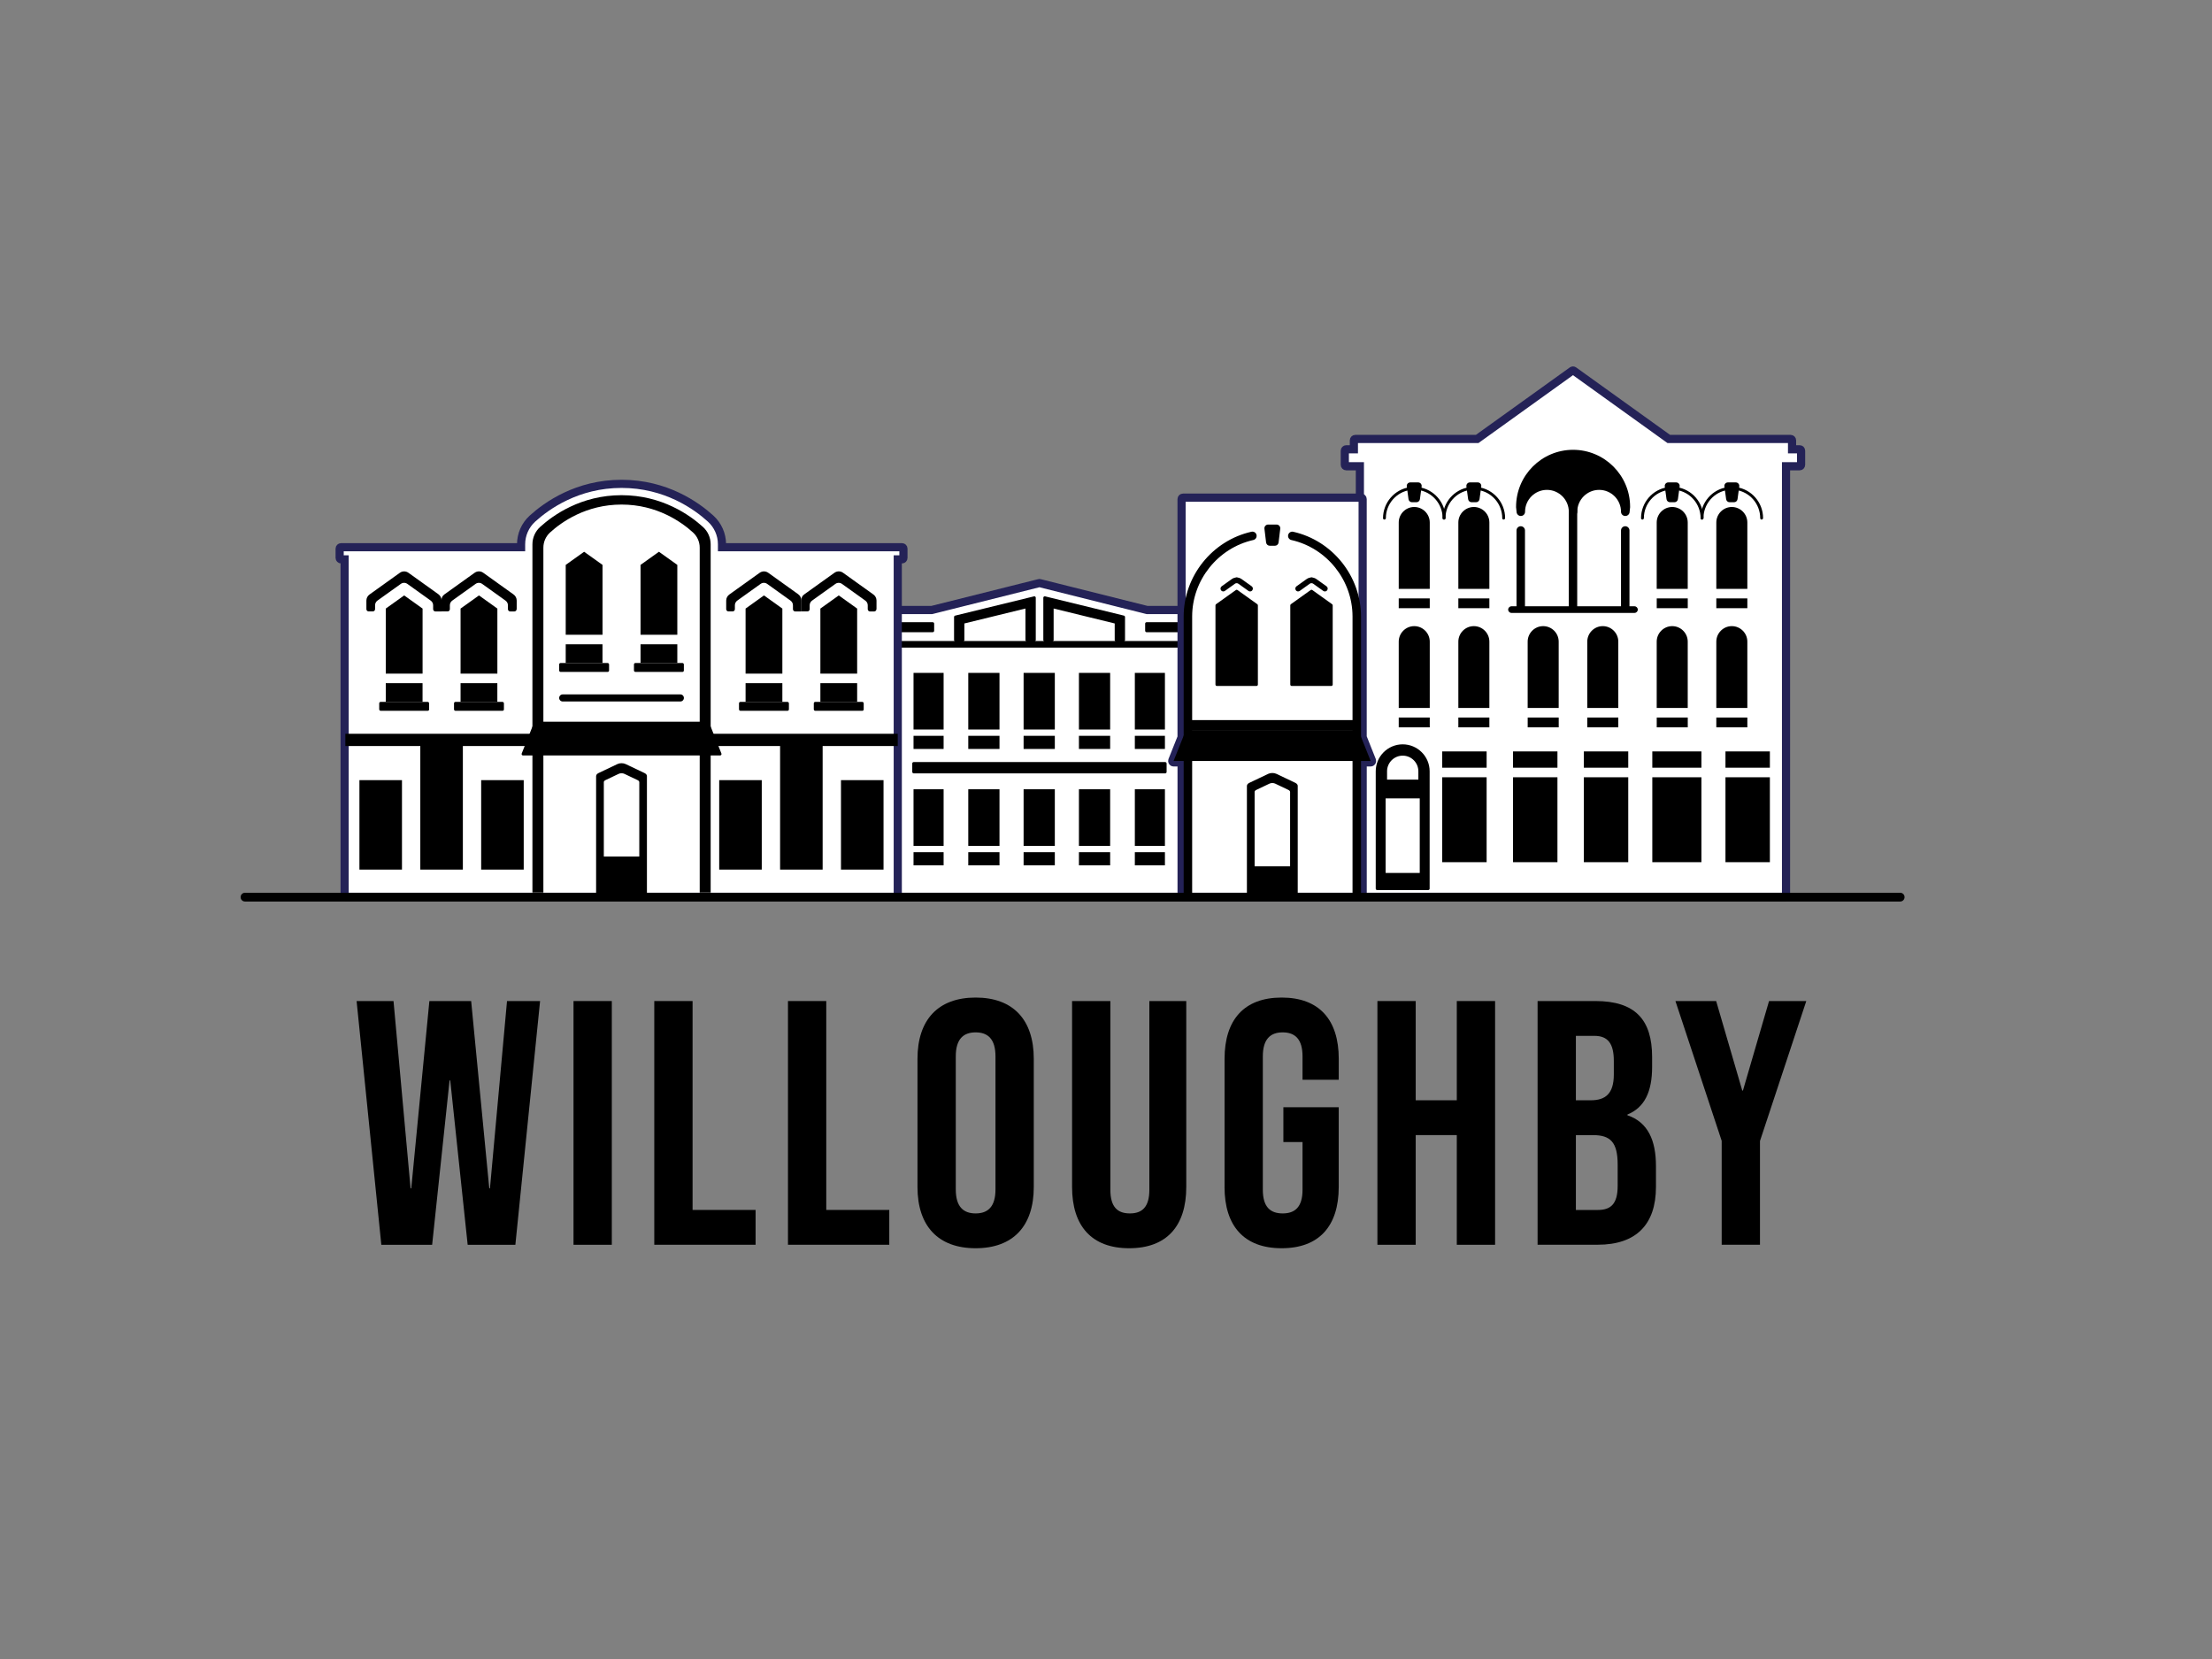
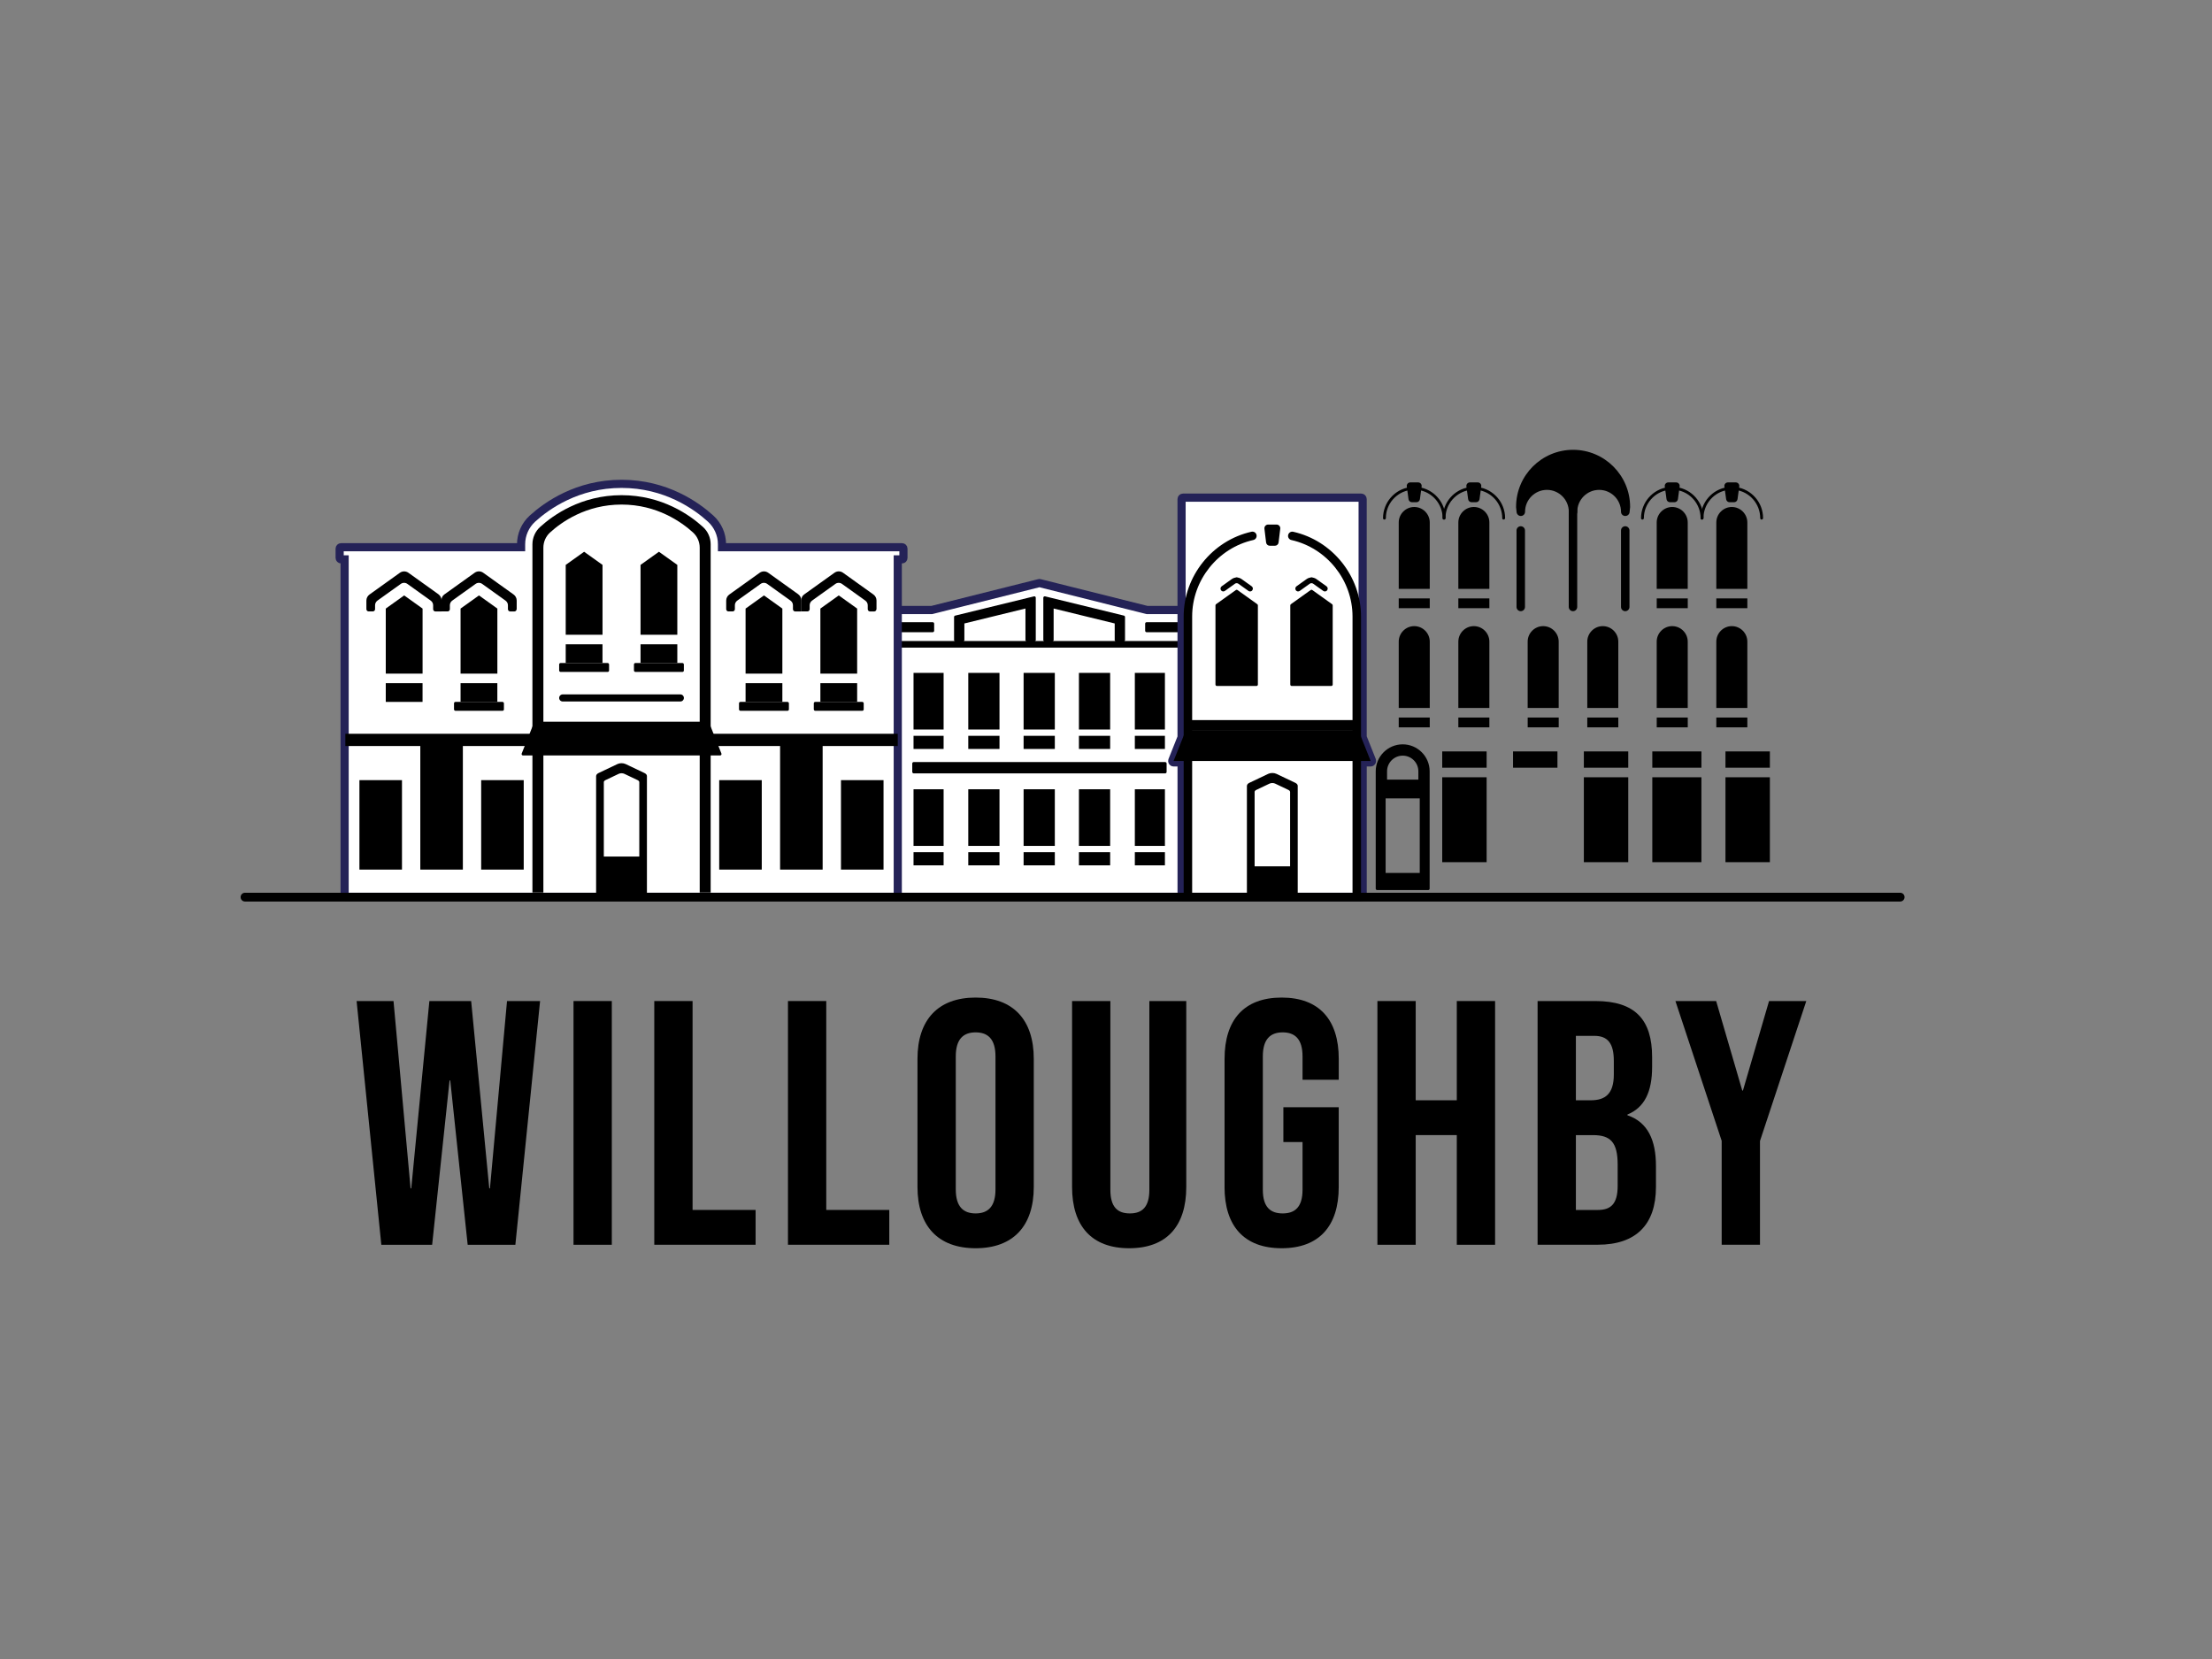
<svg xmlns="http://www.w3.org/2000/svg" id="Layer_1" data-name="Layer 1" viewBox="0 0 800 600">
  <rect x="0" y="0" width="800" height="600" fill="#808080" stroke="none" />
  <defs>
    <style> .cls-1 { fill: #fff; stroke: #242257; stroke-miterlimit: 10; stroke-width: 2.95px; } .cls-2 { stroke-width: 0px; } </style>
  </defs>
  <path class="cls-1" d="m323.65,221.13c0-.28.23-.51.51-.51h12.82l38.61-9.67c.08-.05.17-.08.28-.08h.11c.1,0,.2.03.28.08l38.61,9.67h12.82c.28,0,.51.23.51.51l.26,102.69c0,.28-.23.51-.51.51h-104.02c-.28,0-.51-.23-.51-.51l.26-102.69Z" />
  <path class="cls-2" d="m374.41,215.77c-.12-.1-.29-.13-.44-.09l-28.53,6.97c-.23.06-.39.26-.39.5v8.35c0,.28.23.51.51.51h2.71c.28,0,.51-.23.51-.51v-6.02s22.09-5.4,22.09-5.4v11.41c0,.28.23.51.51.51h2.71c.28,0,.51-.23.51-.51v-15.32c0-.16-.07-.31-.2-.4Z" />
  <path class="cls-2" d="m406.5,222.65l-28.53-6.97c-.15-.03-.31,0-.44.09s-.2.25-.2.4v15.32c0,.28.23.51.51.51h2.71c.28,0,.51-.23.51-.51v-11.41s22.09,5.4,22.09,5.4v6.02c0,.28.23.51.51.51h2.71c.28,0,.51-.23.51-.51v-8.35c0-.24-.16-.44-.39-.5Z" />
  <rect class="cls-2" x="414.16" y="225.03" width="14.19" height="3.62" rx=".51" ry=".51" />
  <path class="cls-2" d="m324.17,225.03h13.17c.28,0,.51.23.51.51v2.59c0,.28-.23.51-.51.51h-13.17c-.28,0-.51-.23-.51-.51v-2.59c0-.28.23-.51.51-.51Z" />
  <rect class="cls-2" x="329.93" y="275.61" width="91.99" height="4.09" rx=".51" ry=".51" />
  <rect class="cls-2" x="370.2" y="308.21" width="11.29" height="4.75" />
  <rect class="cls-2" x="350.19" y="308.21" width="11.29" height="4.75" />
  <rect class="cls-2" x="390.21" y="308.21" width="11.29" height="4.75" />
  <rect class="cls-2" x="330.39" y="308.21" width="10.88" height="4.75" />
  <rect class="cls-2" x="410.43" y="308.21" width="10.88" height="4.75" />
  <g>
    <rect class="cls-2" x="370.2" y="285.45" width="11.29" height="20.48" />
    <rect class="cls-2" x="350.19" y="285.45" width="11.29" height="20.48" />
    <rect class="cls-2" x="390.21" y="285.45" width="11.29" height="20.48" />
    <rect class="cls-2" x="330.39" y="285.45" width="10.88" height="20.48" />
    <rect class="cls-2" x="410.43" y="285.45" width="10.88" height="20.48" />
  </g>
  <rect class="cls-2" x="370.2" y="266.12" width="11.29" height="4.75" />
  <rect class="cls-2" x="350.19" y="266.12" width="11.29" height="4.75" />
  <rect class="cls-2" x="390.21" y="266.12" width="11.29" height="4.75" />
  <rect class="cls-2" x="330.39" y="266.12" width="10.88" height="4.75" />
  <rect class="cls-2" x="410.43" y="266.12" width="10.88" height="4.75" />
  <g>
    <rect class="cls-2" x="370.2" y="243.36" width="11.29" height="20.48" />
    <rect class="cls-2" x="350.19" y="243.36" width="11.29" height="20.48" />
    <rect class="cls-2" x="390.21" y="243.36" width="11.29" height="20.48" />
    <rect class="cls-2" x="330.39" y="243.36" width="10.88" height="20.48" />
    <rect class="cls-2" x="410.43" y="243.36" width="10.88" height="20.48" />
  </g>
  <path class="cls-2" d="m426.85,234.22h-102c-.66,0-1.2-.54-1.2-1.2,0-.66.54-1.2,1.2-1.2h102c.66,0,1.2.54,1.2,1.2,0,.66-.54,1.2-1.2,1.2Z" />
  <path class="cls-1" d="m123.36,197.91h65.1s0-1.07,0-1.07c0-3.52,1.49-6.9,4.1-9.27,5.16-4.7,16.21-12.58,32.23-12.58,16.02,0,27.07,7.88,32.23,12.58,2.6,2.37,4.1,5.75,4.1,9.27v1.07s65.11,0,65.11,0c.28,0,.51.23.51.51v3.37c0,.28-.23.51-.51.51h-1.54s0,121.52,0,121.52c0,.28-.23.51-.51.51H125.15c-.28,0-.51-.23-.51-.51v-121.52s-1.29,0-1.29,0c-.28,0-.51-.23-.51-.51v-3.37c0-.28.23-.51.51-.51Z" />
  <polygon class="cls-2" points="211.26 199.55 204.6 204.3 204.6 229.56 217.91 229.56 217.91 204.3 211.26 199.55" />
  <rect class="cls-2" x="204.6" y="233.02" width="13.3" height="6.77" />
  <rect class="cls-2" x="202.23" y="239.79" width="18.05" height="3.22" rx=".51" ry=".51" />
  <path class="cls-2" d="m246.06,253.7h-42.55c-.71,0-1.28-.57-1.28-1.28,0-.71.57-1.28,1.28-1.28h42.55c.71,0,1.28.57,1.28,1.28,0,.71-.57,1.28-1.28,1.28Z" />
  <polygon class="cls-2" points="238.31 199.55 231.66 204.3 231.66 229.56 244.96 229.56 244.96 204.3 238.31 199.55" />
  <rect class="cls-2" x="231.66" y="233.02" width="13.3" height="6.77" />
  <rect class="cls-2" x="229.28" y="239.79" width="18.05" height="3.22" rx=".51" ry=".51" />
  <path class="cls-2" d="m253.06,322.8v-124.74c0-2.08-.88-4.08-2.42-5.48-4.14-3.77-13.01-10.1-25.85-10.1-12.84,0-21.71,6.32-25.85,10.1-1.54,1.4-2.42,3.4-2.42,5.48v124.74h-3.96v-125.95c0-2.37,1.01-4.65,2.76-6.25,4.72-4.3,14.83-11.51,29.47-11.51,14.64,0,24.75,7.21,29.47,11.51,1.76,1.6,2.76,3.87,2.76,6.25v125.95h-3.96Z" />
  <path class="cls-2" d="m317,220.3v-3.12c0-.86-.42-1.67-1.12-2.17l-1.03-.74-9.96-7.13c-.46-.33-1.01-.5-1.55-.5h.01c-.54,0-1.09.17-1.55.5l-5.84,4.18-4.12,2.95-1.03.74c-.63.45-1,1.17-1,1.94v4.18s2.2,0,2.2,0c.45,0,.82-.37.82-.82v-1.42c0-.66.32-1.29.86-1.67l.79-.57,3.17-2.27,4.49-3.21c.36-.26.77-.38,1.19-.38h-.01c.42,0,.84.13,1.19.38l7.67,5.49.79.57c.54.39.86,1.01.86,1.67v1.42c0,.45.37.82.82.82h1.5c.45,0,.82-.37.82-.82Z" />
  <rect class="cls-2" x="294.32" y="253.85" width="18.05" height="3.22" rx=".51" ry=".51" />
  <polygon class="cls-2" points="303.35 215.34 296.7 220.1 296.7 243.63 310 243.63 310 220.1 303.35 215.34" />
  <rect class="cls-2" x="296.7" y="247.08" width="13.3" height="6.77" />
  <polygon class="cls-2" points="276.3 215.34 269.65 220.1 269.65 243.63 282.95 243.63 282.95 220.1 276.3 215.34" />
  <rect class="cls-2" x="269.65" y="247.08" width="13.3" height="6.77" />
  <rect class="cls-2" x="267.27" y="253.85" width="18.05" height="3.22" rx=".51" ry=".51" />
  <path class="cls-2" d="m289.83,221.13v-3.94c0-.92-.44-1.78-1.19-2.31l-.84-.6-9.96-7.13c-.46-.33-1.01-.5-1.55-.5h.01c-.54,0-1.09.17-1.55.5l-5.84,4.18-4.12,2.95-1.03.74c-.7.5-1.12,1.31-1.12,2.17v3.12c0,.45.37.82.82.82h1.5c.45,0,.82-.37.82-.82v-1.42c0-.66.32-1.29.86-1.67l.79-.57,3.17-2.27,4.49-3.21c.36-.26.77-.38,1.19-.38h-.01c.42,0,.84.13,1.19.38l7.67,5.49.79.57c.54.39.86,1.01.86,1.67v1.42c0,.45.37.82.82.82h2.2Z" />
  <path class="cls-2" d="m215.59,280.67v42.89s18.38,0,18.38,0v-42.89c0-.42-.32-.82-.88-1.09l-6.83-3.25c-.86-.41-2.09-.41-2.95,0l-6.83,3.25c-.56.26-.88.67-.88,1.09Zm2.78,2.23c0-.3.23-.58.62-.76l4.77-2.27c.6-.29,1.46-.29,2.06,0l4.77,2.27c.39.18.62.46.62.76v26.88h-12.83v-26.88Z" />
  <path class="cls-2" d="m260.43,273.22h-71.28c-.17,0-.33-.08-.42-.22-.09-.14-.11-.32-.05-.48l4.46-11.19c.08-.19.27-.32.48-.32h62.35c.21,0,.4.13.48.32l4.46,11.19c.06.16.04.34-.05.48-.09.14-.25.22-.42.22Z" />
  <path class="cls-2" d="m186.87,220.3v-3.12c0-.86-.42-1.67-1.12-2.17l-1.03-.74-9.96-7.13c-.46-.33-1.01-.5-1.55-.5h.01c-.54,0-1.09.17-1.55.5l-5.84,4.18-4.12,2.95-1.03.74c-.63.45-1,1.17-1,1.94v4.18s2.2,0,2.2,0c.45,0,.82-.37.82-.82v-1.42c0-.66.32-1.29.86-1.67l.79-.57,3.17-2.27,4.49-3.21c.36-.26.77-.38,1.19-.38h-.01c.42,0,.84.13,1.19.38l7.67,5.49.79.57c.54.39.86,1.01.86,1.67v1.42c0,.45.37.82.82.82h1.5c.45,0,.82-.37.82-.82Z" />
  <rect class="cls-2" x="164.2" y="253.85" width="18.05" height="3.22" rx=".51" ry=".51" />
  <polygon class="cls-2" points="173.23 215.34 166.57 220.1 166.57 243.63 179.88 243.63 179.88 220.1 173.23 215.34" />
  <rect class="cls-2" x="166.57" y="247.08" width="13.3" height="6.77" />
  <polygon class="cls-2" points="146.17 215.34 139.52 220.1 139.52 243.63 152.83 243.63 152.83 220.1 146.17 215.34" />
  <rect class="cls-2" x="139.52" y="247.08" width="13.3" height="6.77" />
-   <rect class="cls-2" x="137.15" y="253.85" width="18.05" height="3.22" rx=".51" ry=".51" />
  <path class="cls-2" d="m159.7,221.13v-3.94c0-.92-.44-1.78-1.19-2.31l-.84-.6-9.96-7.13c-.46-.33-1.01-.5-1.55-.5h.01c-.54,0-1.09.17-1.55.5l-5.84,4.18-4.12,2.95-1.03.74c-.7.5-1.12,1.31-1.12,2.17v3.12c0,.45.37.82.82.82h1.5c.45,0,.82-.37.82-.82v-1.42c0-.66.32-1.29.86-1.67l.79-.57,3.17-2.27,4.49-3.21c.36-.26.77-.38,1.19-.38h-.01c.42,0,.84.13,1.19.38l7.67,5.49.79.57c.54.39.86,1.01.86,1.67v1.42c0,.45.37.82.82.82h2.2Z" />
  <rect class="cls-2" x="282.13" y="269.1" width="15.39" height="45.4" transform="translate(579.65 583.6) rotate(-180)" />
  <rect class="cls-2" x="304.15" y="282.15" width="15.39" height="32.35" transform="translate(623.69 596.65) rotate(-180)" />
  <rect class="cls-2" x="260.11" y="282.15" width="15.39" height="32.35" transform="translate(535.61 596.65) rotate(-180)" />
  <rect class="cls-2" x="152" y="269.1" width="15.39" height="45.4" transform="translate(319.4 583.6) rotate(-180)" />
  <rect class="cls-2" x="174.03" y="282.15" width="15.39" height="32.35" transform="translate(363.44 596.65) rotate(-180)" />
  <rect class="cls-2" x="129.98" y="282.15" width="15.39" height="32.35" transform="translate(275.36 596.65) rotate(-180)" />
  <rect class="cls-2" x="257.02" y="265.39" width="67.66" height="4.43" transform="translate(581.7 535.2) rotate(-180)" />
  <rect class="cls-2" x="124.91" y="265.39" width="67.66" height="4.43" transform="translate(317.47 535.2) rotate(-180)" />
-   <path class="cls-1" d="m486.89,162.49h2.76s0-3.23,0-3.23c0-.28.23-.51.51-.51h44.09s34.34-24.66,34.34-24.66c.18-.13.42-.13.6,0l34.34,24.66h44.08c.28,0,.51.23.51.51v3.23s2.76,0,2.76,0c.28,0,.51.23.51.51v5.12c0,.28-.23.51-.51.51h-4.94s0,94.07,0,94.07v61.12c0,.28-.23.51-.51.51h-153.1c-.28,0-.51-.23-.51-.51v-61.12s0-94.07,0-94.07h-4.94c-.28,0-.51-.23-.51-.51v-5.12c0-.28.23-.51.51-.51Z" />
  <path class="cls-2" d="m587.79,186.61s-.05,0-.08,0c-.82-.04-1.45-.72-1.45-1.53,0-4.36-3.55-7.91-7.91-7.91s-7.91,3.55-7.91,7.91c0,.85-.69,1.53-1.53,1.53-.85,0-1.53-.69-1.53-1.53,0-4.36-3.55-7.91-7.91-7.91-4.36,0-7.91,3.55-7.91,7.91,0,.82-.64,1.49-1.45,1.53-.81.05-1.52-.56-1.61-1.37l-.19-1.78c0-.05,0-.11,0-.16,0-11.37,9.25-20.62,20.62-20.62,11.37,0,20.62,9.25,20.62,20.62,0,.05,0,.11,0,.16l-.19,1.78c-.08.78-.75,1.37-1.53,1.37Zm1.53-1.53h0,0Z" />
  <path class="cls-2" d="m568.89,221.04c-.85,0-1.53-.69-1.53-1.53v-34.93c0-.85.69-1.53,1.53-1.53.85,0,1.53.69,1.53,1.53v34.93c0,.85-.69,1.53-1.53,1.53Z" />
  <path class="cls-2" d="m550,221.04c-.85,0-1.53-.69-1.53-1.53v-27.66c0-.85.69-1.53,1.53-1.53.85,0,1.53.69,1.53,1.53v27.66c0,.85-.69,1.53-1.53,1.53Z" />
  <path class="cls-2" d="m587.79,221.04c-.85,0-1.53-.69-1.53-1.53v-27.66c0-.85.69-1.53,1.53-1.53s1.53.69,1.53,1.53v27.66c0,.85-.69,1.53-1.53,1.53Z" />
  <path class="cls-2" d="m497.55,278.95v42.44c0,.28.23.51.51.51h18.48c.28,0,.51-.23.51-.51v-42.44c0-5.38-4.37-9.75-9.75-9.75-5.38,0-9.75,4.37-9.75,9.75Zm15.41,3.02h-11.31v-3.02c0-3.12,2.54-5.66,5.66-5.66,3.12,0,5.66,2.54,5.66,5.66v3.02Zm-11.83,6.77h12.34v26.97h-12.34v-26.97Z" />
  <path class="cls-2" d="m615.56,187.91c-.28,0-.51-.2-.51-.48,0-5.69,4.2-10.5,9.76-11.25.29-.04.54.16.58.44.04.28-.16.54-.44.58-5.06.69-8.87,5.06-8.87,10.17,0,.28-.23.54-.51.54Z" />
  <path class="cls-2" d="m637.12,187.91c-.28,0-.51-.2-.51-.48,0-5.18-3.81-9.55-8.87-10.24-.28-.04-.48-.3-.44-.58.04-.28.29-.48.58-.44,5.56.75,9.76,5.56,9.76,11.19,0,.28-.23.54-.51.54Z" />
  <path class="cls-2" d="m627.78,174.47h-2.87c-.77,0-1.36.68-1.26,1.44l.63,4.63c.09.63.62,1.1,1.26,1.1h1.6c.64,0,1.17-.47,1.26-1.1l.63-4.63c.1-.76-.49-1.44-1.26-1.44Z" />
  <path class="cls-2" d="m626.34,183.36c-3.09,0-5.61,2.52-5.61,5.61v23.99s11.22,0,11.22,0v-23.99c0-3.09-2.52-5.61-5.61-5.61Z" />
  <rect class="cls-2" x="620.73" y="216.42" width="11.22" height="3.54" />
  <path class="cls-2" d="m594.01,187.91c-.28,0-.51-.2-.51-.48,0-5.69,4.2-10.5,9.76-11.25.29-.04.54.16.58.44.04.28-.16.54-.44.58-5.06.69-8.87,5.06-8.87,10.17,0,.28-.23.54-.51.54Z" />
  <path class="cls-2" d="m615.56,187.91c-.28,0-.51-.2-.51-.48,0-5.18-3.81-9.55-8.87-10.24-.28-.04-.48-.3-.44-.58.04-.28.29-.48.58-.44,5.56.75,9.76,5.56,9.76,11.19,0,.28-.23.54-.51.54Z" />
  <path class="cls-2" d="m606.22,174.47h-2.87c-.77,0-1.36.68-1.26,1.44l.63,4.63c.09.63.62,1.1,1.26,1.1h1.6c.64,0,1.17-.47,1.26-1.1l.63-4.63c.1-.76-.49-1.44-1.26-1.44Z" />
  <path class="cls-2" d="m604.78,183.36c-3.09,0-5.61,2.52-5.61,5.61v23.99s11.22,0,11.22,0v-23.99c0-3.09-2.52-5.61-5.61-5.61Z" />
  <rect class="cls-2" x="599.18" y="216.42" width="11.22" height="3.54" />
  <path class="cls-2" d="m522.26,187.91c-.28,0-.51-.2-.51-.48,0-5.69,4.2-10.5,9.76-11.25.29-.04.54.16.58.44.04.28-.16.54-.44.58-5.06.69-8.87,5.06-8.87,10.17,0,.28-.23.54-.51.54Z" />
  <path class="cls-2" d="m543.82,187.91c-.28,0-.51-.2-.51-.48,0-5.18-3.81-9.55-8.87-10.24-.28-.04-.48-.3-.44-.58.04-.28.29-.48.58-.44,5.56.75,9.76,5.56,9.76,11.19,0,.28-.23.54-.51.54Z" />
  <path class="cls-2" d="m534.47,174.47h-2.87c-.77,0-1.36.68-1.26,1.44l.63,4.63c.09.63.62,1.1,1.26,1.1h1.6c.64,0,1.17-.47,1.26-1.1l.63-4.63c.1-.76-.49-1.44-1.26-1.44Z" />
  <path class="cls-2" d="m533.04,183.36c-3.09,0-5.61,2.52-5.61,5.61v23.99s11.22,0,11.22,0v-23.99c0-3.09-2.52-5.61-5.61-5.61Z" />
  <rect class="cls-2" x="527.43" y="216.42" width="11.22" height="3.54" />
  <path class="cls-2" d="m500.7,187.91c-.28,0-.51-.2-.51-.48,0-5.69,4.2-10.5,9.76-11.25.29-.04.54.16.58.44.04.28-.16.54-.44.58-5.06.69-8.87,5.06-8.87,10.17,0,.28-.23.54-.51.54Z" />
  <path class="cls-2" d="m522.26,187.91c-.28,0-.51-.2-.51-.48,0-5.18-3.81-9.55-8.87-10.24-.28-.04-.48-.3-.44-.58.04-.28.29-.48.58-.44,5.56.75,9.76,5.56,9.76,11.19,0,.28-.23.54-.51.54Z" />
  <path class="cls-2" d="m512.91,174.47h-2.87c-.77,0-1.36.68-1.26,1.44l.63,4.63c.09.63.62,1.1,1.26,1.1h1.6c.64,0,1.17-.47,1.26-1.1l.63-4.63c.1-.76-.49-1.44-1.26-1.44Z" />
  <path class="cls-2" d="m511.48,183.36c-3.09,0-5.61,2.52-5.61,5.61v23.99s11.22,0,11.22,0v-23.99c0-3.09-2.52-5.61-5.61-5.61Z" />
  <rect class="cls-2" x="505.87" y="216.42" width="11.22" height="3.54" />
  <path class="cls-2" d="m626.34,226.45c-3.09,0-5.61,2.52-5.61,5.61v23.99s11.22,0,11.22,0v-23.99c0-3.09-2.52-5.61-5.61-5.61Z" />
  <rect class="cls-2" x="620.73" y="259.51" width="11.22" height="3.54" />
  <path class="cls-2" d="m604.78,226.45c-3.09,0-5.61,2.52-5.61,5.61v23.99s11.22,0,11.22,0v-23.99c0-3.09-2.52-5.61-5.61-5.61Z" />
  <rect class="cls-2" x="599.18" y="259.51" width="11.22" height="3.54" />
  <path class="cls-2" d="m579.67,226.45c-3.09,0-5.61,2.52-5.61,5.61v23.99s11.22,0,11.22,0v-23.99c0-3.09-2.52-5.61-5.61-5.61Z" />
  <rect class="cls-2" x="574.06" y="259.51" width="11.22" height="3.54" />
  <path class="cls-2" d="m558.11,226.45c-3.09,0-5.61,2.52-5.61,5.61v23.99s11.22,0,11.22,0v-23.99c0-3.09-2.52-5.61-5.61-5.61Z" />
  <rect class="cls-2" x="552.51" y="259.51" width="11.22" height="3.54" />
  <path class="cls-2" d="m533.04,226.45c-3.09,0-5.61,2.52-5.61,5.61v23.99s11.22,0,11.22,0v-23.99c0-3.09-2.52-5.61-5.61-5.61Z" />
  <rect class="cls-2" x="527.43" y="259.51" width="11.22" height="3.54" />
  <path class="cls-2" d="m511.48,226.45c-3.09,0-5.61,2.52-5.61,5.61v23.99s11.22,0,11.22,0v-23.99c0-3.09-2.52-5.61-5.61-5.61Z" />
  <rect class="cls-2" x="505.87" y="259.51" width="11.22" height="3.54" />
  <g>
    <rect class="cls-2" x="597.58" y="281.11" width="17.76" height="30.71" />
    <rect class="cls-2" x="597.58" y="271.76" width="17.76" height="5.89" />
  </g>
  <g>
    <rect class="cls-2" x="572.82" y="281.11" width="16.06" height="30.71" />
    <rect class="cls-2" x="572.82" y="271.76" width="16.06" height="5.89" />
  </g>
  <g>
    <rect class="cls-2" x="624.04" y="271.76" width="16.06" height="5.89" />
    <rect class="cls-2" x="624.04" y="281.11" width="16.06" height="30.71" />
  </g>
  <g>
    <rect class="cls-2" x="521.6" y="281.11" width="16.06" height="30.71" />
    <rect class="cls-2" x="521.6" y="271.76" width="16.06" height="5.89" />
  </g>
  <g>
    <rect class="cls-2" x="547.21" y="271.76" width="16.06" height="5.89" />
-     <rect class="cls-2" x="547.21" y="281.11" width="16.06" height="30.71" />
  </g>
-   <path class="cls-2" d="m591.13,221.67h-44.48c-.66,0-1.2-.54-1.2-1.2,0-.66.54-1.2,1.2-1.2h44.48c.66,0,1.2.54,1.2,1.2,0,.66-.54,1.2-1.2,1.2Z" />
  <path class="cls-1" d="m427.33,266.58v-79.49s0-2.02,0-2.02v-4.58c0-.28.23-.51.51-.51h64.47c.28,0,.51.23.51.51v4.58s0,2.02,0,2.02v79.49s3.37,8.45,3.37,8.45c.06.16.04.34-.05.48-.1.14-.25.23-.42.23h-2.89s0,48.09,0,48.09c0,.28-.23.51-.51.51h-64.47c-.28,0-.51-.23-.51-.51v-48.09s-2.89,0-2.89,0c-.17,0-.33-.08-.42-.23-.1-.14-.11-.32-.05-.48l3.37-8.45Z" />
  <path class="cls-2" d="m429.62,324.33c-.85,0-1.53-.69-1.53-1.53v-99.83c0-14.58,10.31-27.47,24.52-30.66.83-.19,1.65.33,1.83,1.16.18.83-.33,1.65-1.16,1.83-12.82,2.88-22.12,14.51-22.12,27.66v99.83c0,.85-.69,1.53-1.53,1.53Z" />
  <path class="cls-2" d="m461.07,197.38h-1.83c-.68,0-1.26-.51-1.34-1.19l-.6-4.97c-.1-.8.53-1.51,1.34-1.51h3.04c.81,0,1.44.71,1.34,1.51l-.6,4.97c-.08.68-.66,1.19-1.34,1.19Z" />
  <path class="cls-2" d="m490.69,324.33c-.85,0-1.53-.69-1.53-1.53v-99.83c0-13.15-9.3-24.79-22.12-27.66-.83-.19-1.35-1.01-1.16-1.83.19-.83,1.01-1.35,1.83-1.16,14.21,3.19,24.52,16.08,24.52,30.66v99.83c0,.85-.69,1.53-1.53,1.53Z" />
  <polygon class="cls-2" points="495.72 275.22 424.44 275.22 428.9 264.03 491.26 264.03 495.72 275.22" />
  <rect class="cls-2" x="429.32" y="260.43" width="61.53" height="3.64" />
  <path class="cls-2" d="m481.49,248.09h-14.33c-.28,0-.51-.23-.51-.51v-28.64c0-.17.08-.32.21-.42l7.16-5.12c.18-.13.42-.13.6,0l7.16,5.12c.13.1.21.25.21.42v28.64c0,.28-.23.51-.51.51Z" />
  <path class="cls-2" d="m469.49,213.9c-.32,0-.63-.15-.83-.43-.33-.46-.22-1.1.24-1.43l3.65-2.61c.52-.37,1.14-.57,1.78-.58h0c.56,0,1.02.46,1.02,1.02,0,.57-.46,1.02-1.02,1.03-.22,0-.42.07-.6.19l-3.65,2.61c-.18.13-.39.19-.59.19Z" />
  <path class="cls-2" d="m479.16,213.9c-.21,0-.41-.06-.59-.19l-3.65-2.61c-.17-.12-.38-.19-.6-.19-.57,0-1.02-.46-1.02-1.03,0-.56.46-1.02,1.02-1.02h0c.64,0,1.26.2,1.78.57l3.65,2.61c.46.33.57.97.24,1.43-.2.28-.51.43-.83.43Z" />
  <path class="cls-2" d="m454.43,248.09h-14.33c-.28,0-.51-.23-.51-.51v-28.64c0-.17.08-.32.21-.42l7.16-5.12c.18-.13.42-.13.6,0l7.16,5.12c.13.1.21.25.21.42v28.64c0,.28-.23.51-.51.51Z" />
  <path class="cls-2" d="m442.43,213.9c-.32,0-.63-.15-.83-.43-.33-.46-.22-1.1.24-1.43l3.65-2.61c.52-.37,1.14-.57,1.78-.58h0c.56,0,1.02.46,1.02,1.02,0,.57-.46,1.02-1.02,1.03-.22,0-.42.07-.6.19l-3.65,2.61c-.18.13-.39.19-.59.19Z" />
  <path class="cls-2" d="m452.1,213.9c-.21,0-.41-.06-.59-.19l-3.65-2.61c-.17-.12-.38-.19-.6-.19-.57,0-1.02-.46-1.02-1.03,0-.56.46-1.02,1.02-1.02h0c.64,0,1.26.2,1.78.57l3.65,2.61c.46.33.57.97.24,1.43-.2.28-.51.43-.83.43Z" />
  <path class="cls-2" d="m450.96,284.21v40.12s18.38,0,18.38,0v-40.12c0-.42-.32-.82-.88-1.09l-6.83-3.25c-.86-.41-2.09-.41-2.95,0l-6.83,3.25c-.56.26-.88.67-.88,1.09Zm2.78,2.23c0-.3.23-.58.62-.76l4.77-2.27c.6-.29,1.46-.29,2.06,0l4.77,2.27c.39.18.62.46.62.76v26.88h-12.83v-26.88Z" />
  <path class="cls-2" d="m687.22,326.05H88.61c-.88,0-1.59-.71-1.59-1.59,0-.88.71-1.59,1.59-1.59h598.61c.88,0,1.59.71,1.59,1.59,0,.88-.71,1.59-1.59,1.59Z" />
  <g>
    <path class="cls-2" d="m128.97,362.04h13.35l6.17,67.75h.25l6.55-67.75h15.11l6.55,67.75h.25l6.17-67.75h11.96l-8.94,88.15h-17.25l-6.3-59.43h-.25l-6.3,59.43h-18.38l-8.94-88.15Z" />
    <path class="cls-2" d="m207.42,362.04h13.85v88.15h-13.85v-88.15Z" />
    <path class="cls-2" d="m236.63,362.04h13.85v75.55h22.79v12.59h-36.64v-88.15Z" />
    <path class="cls-2" d="m284.98,362.04h13.85v75.55h22.79v12.59h-36.64v-88.15Z" />
    <path class="cls-2" d="m331.82,429.28v-46.34c0-14.1,7.43-22.16,21.03-22.16s21.03,8.06,21.03,22.16v46.34c0,14.1-7.43,22.16-21.03,22.16s-21.03-8.06-21.03-22.16Zm28.21.88v-48.1c0-6.3-2.77-8.69-7.18-8.69s-7.18,2.39-7.18,8.69v48.1c0,6.3,2.77,8.69,7.18,8.69s7.18-2.39,7.18-8.69Z" />
    <path class="cls-2" d="m387.73,429.28v-67.24h13.85v68.25c0,6.3,2.64,8.56,7.05,8.56s7.05-2.27,7.05-8.56v-68.25h13.35v67.24c0,14.1-7.05,22.16-20.65,22.16s-20.65-8.06-20.65-22.16Z" />
    <path class="cls-2" d="m442.88,429.28v-46.34c0-14.1,7.05-22.16,20.65-22.16s20.65,8.06,20.65,22.16v7.56h-13.1v-8.44c0-6.3-2.77-8.69-7.18-8.69s-7.18,2.39-7.18,8.69v48.23c0,6.3,2.77,8.56,7.18,8.56s7.18-2.27,7.18-8.56v-17.25h-6.93v-12.59h20.02v28.83c0,14.1-7.05,22.16-20.65,22.16s-20.65-8.06-20.65-22.16Z" />
    <path class="cls-2" d="m498.16,362.04h13.85v35.89h14.86v-35.89h13.85v88.15h-13.85v-39.67h-14.86v39.67h-13.85v-88.15Z" />
    <path class="cls-2" d="m556.08,362.04h20.9c14.36,0,20.53,6.68,20.53,20.27v3.53c0,9.07-2.77,14.73-8.94,17.25v.25c7.43,2.52,10.33,9.07,10.33,18.38v7.55c0,13.6-7.18,20.9-21.03,20.9h-21.78v-88.15Zm19.27,35.89c5.16,0,8.31-2.27,8.31-9.32v-4.91c0-6.3-2.14-9.07-7.05-9.07h-6.67v23.3h5.41Zm2.52,39.67c4.66,0,7.18-2.14,7.18-8.69v-7.68c0-8.18-2.64-10.7-8.94-10.7h-6.17v27.07h7.93Z" />
    <path class="cls-2" d="m622.69,412.66l-16.75-50.62h14.73l9.44,32.36h.25l9.44-32.36h13.47l-16.75,50.62v37.52h-13.85v-37.52Z" />
  </g>
</svg>